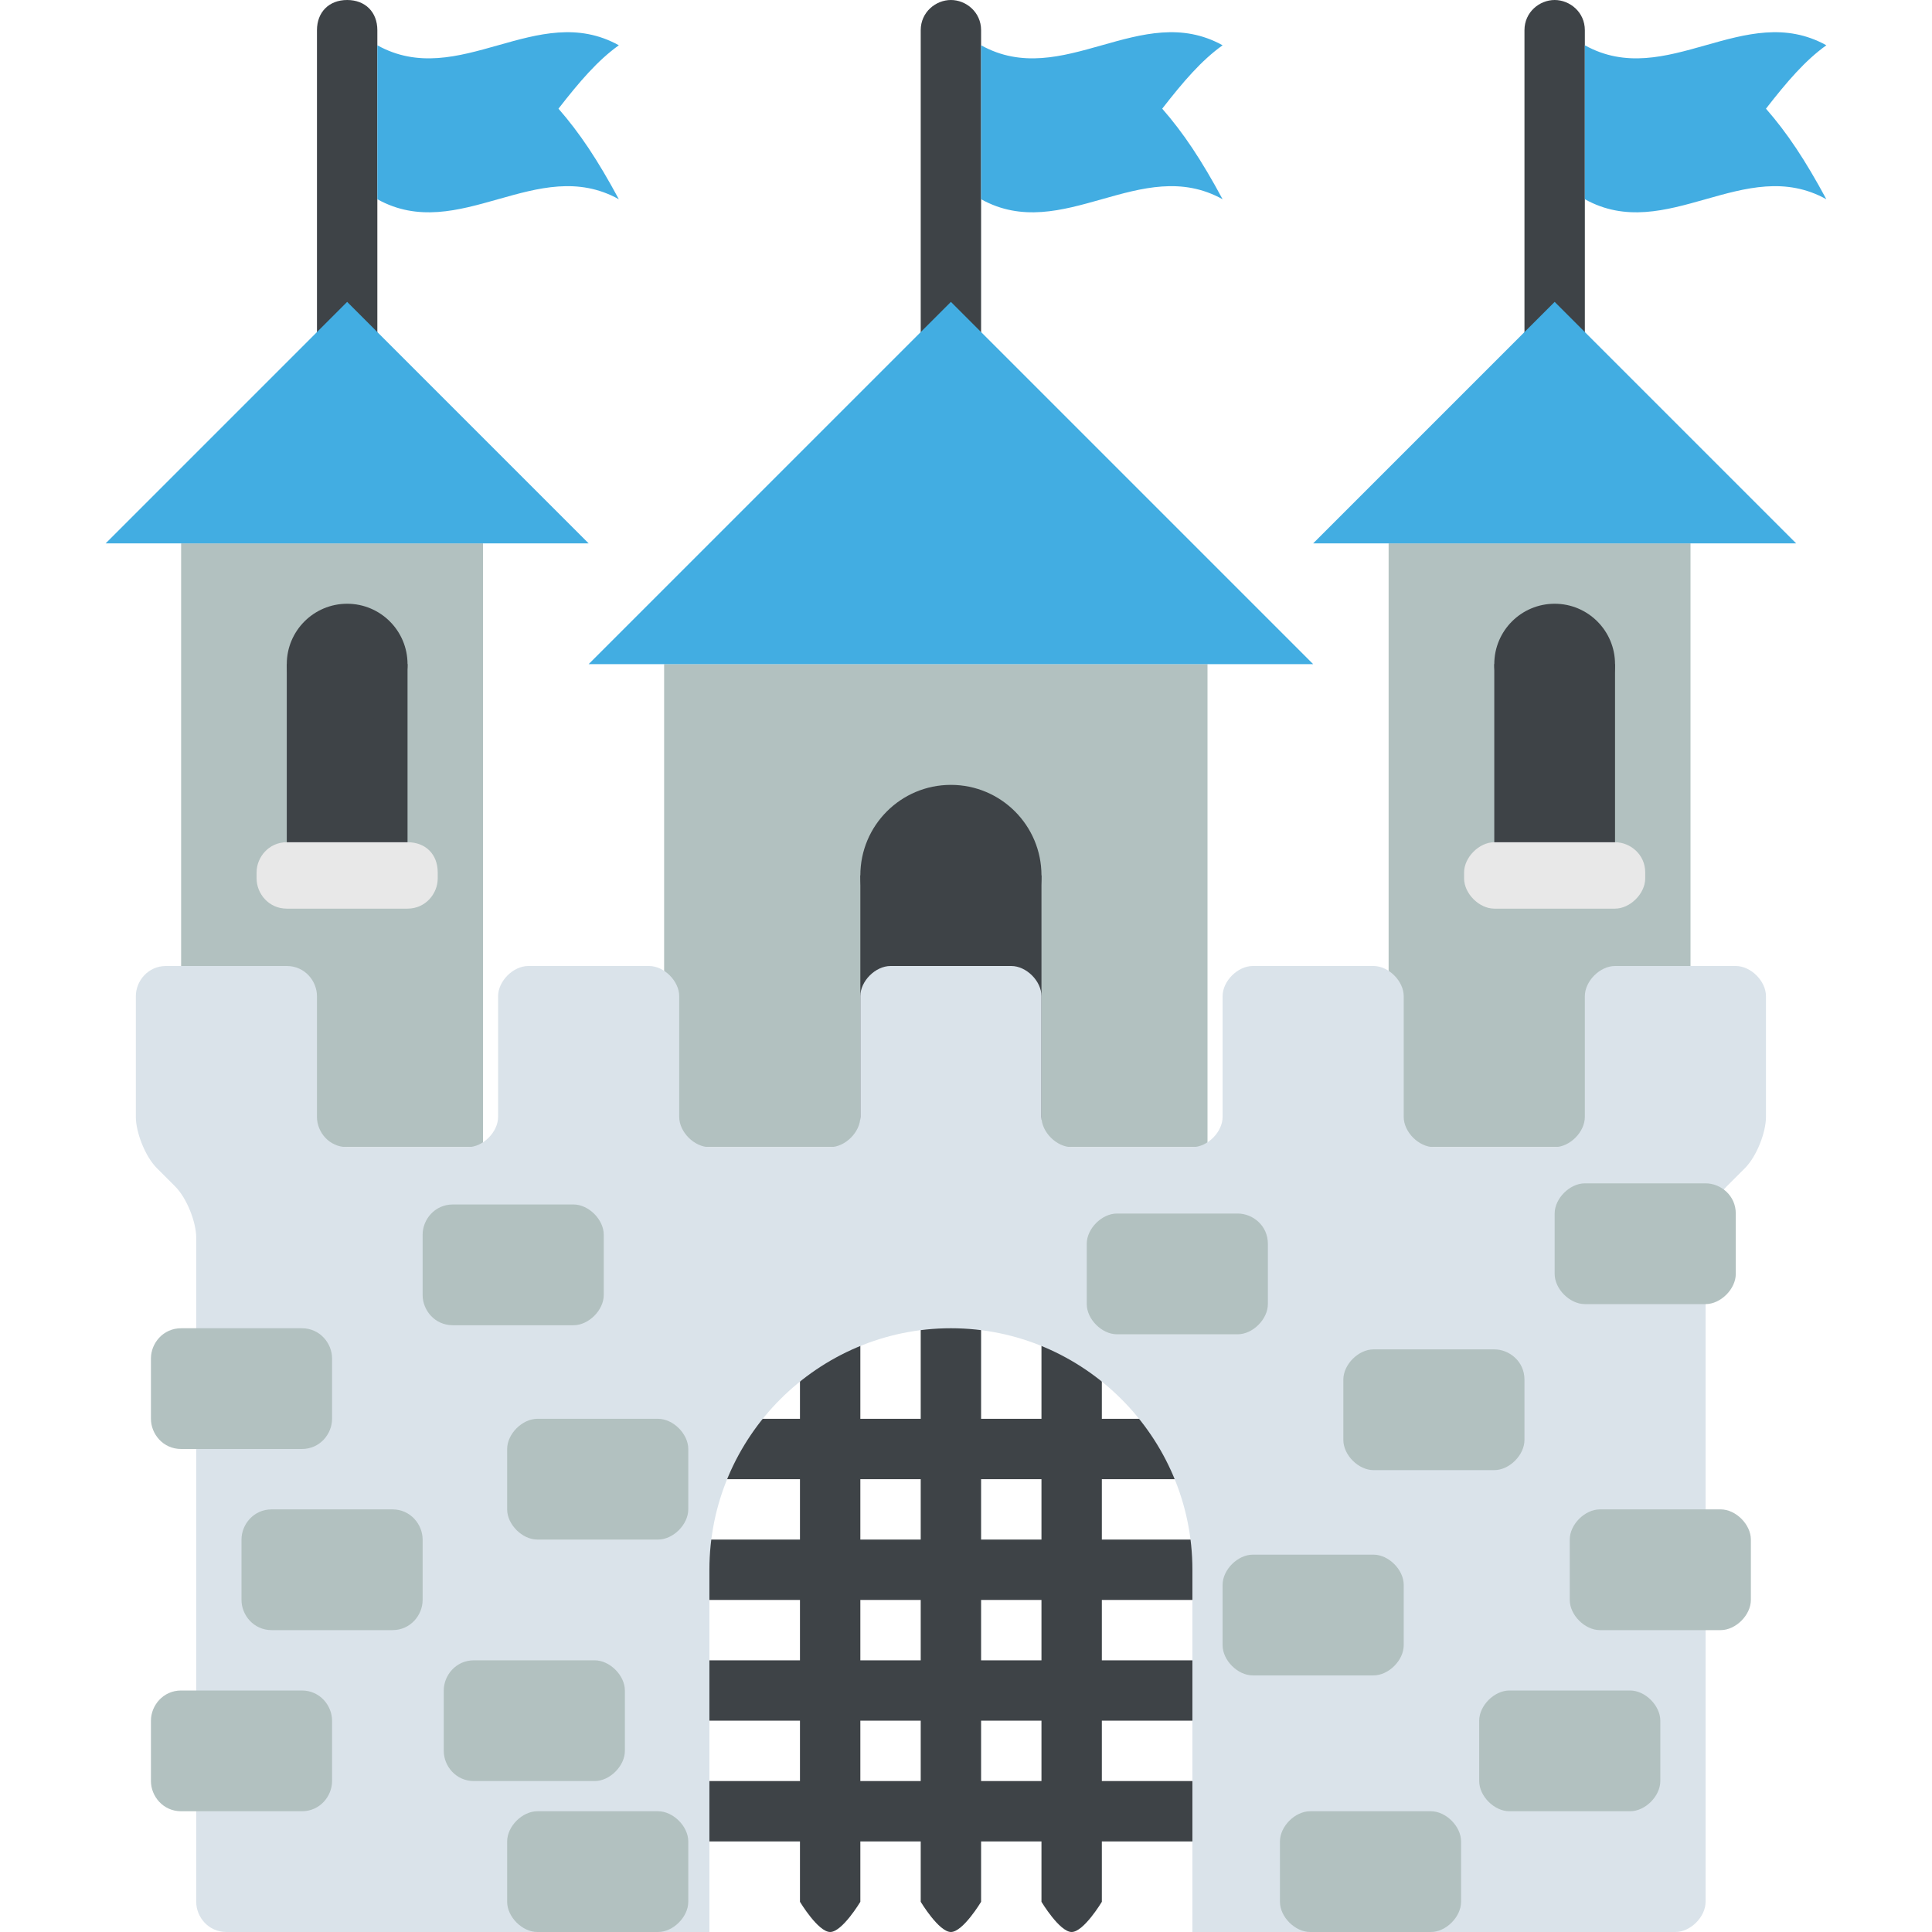
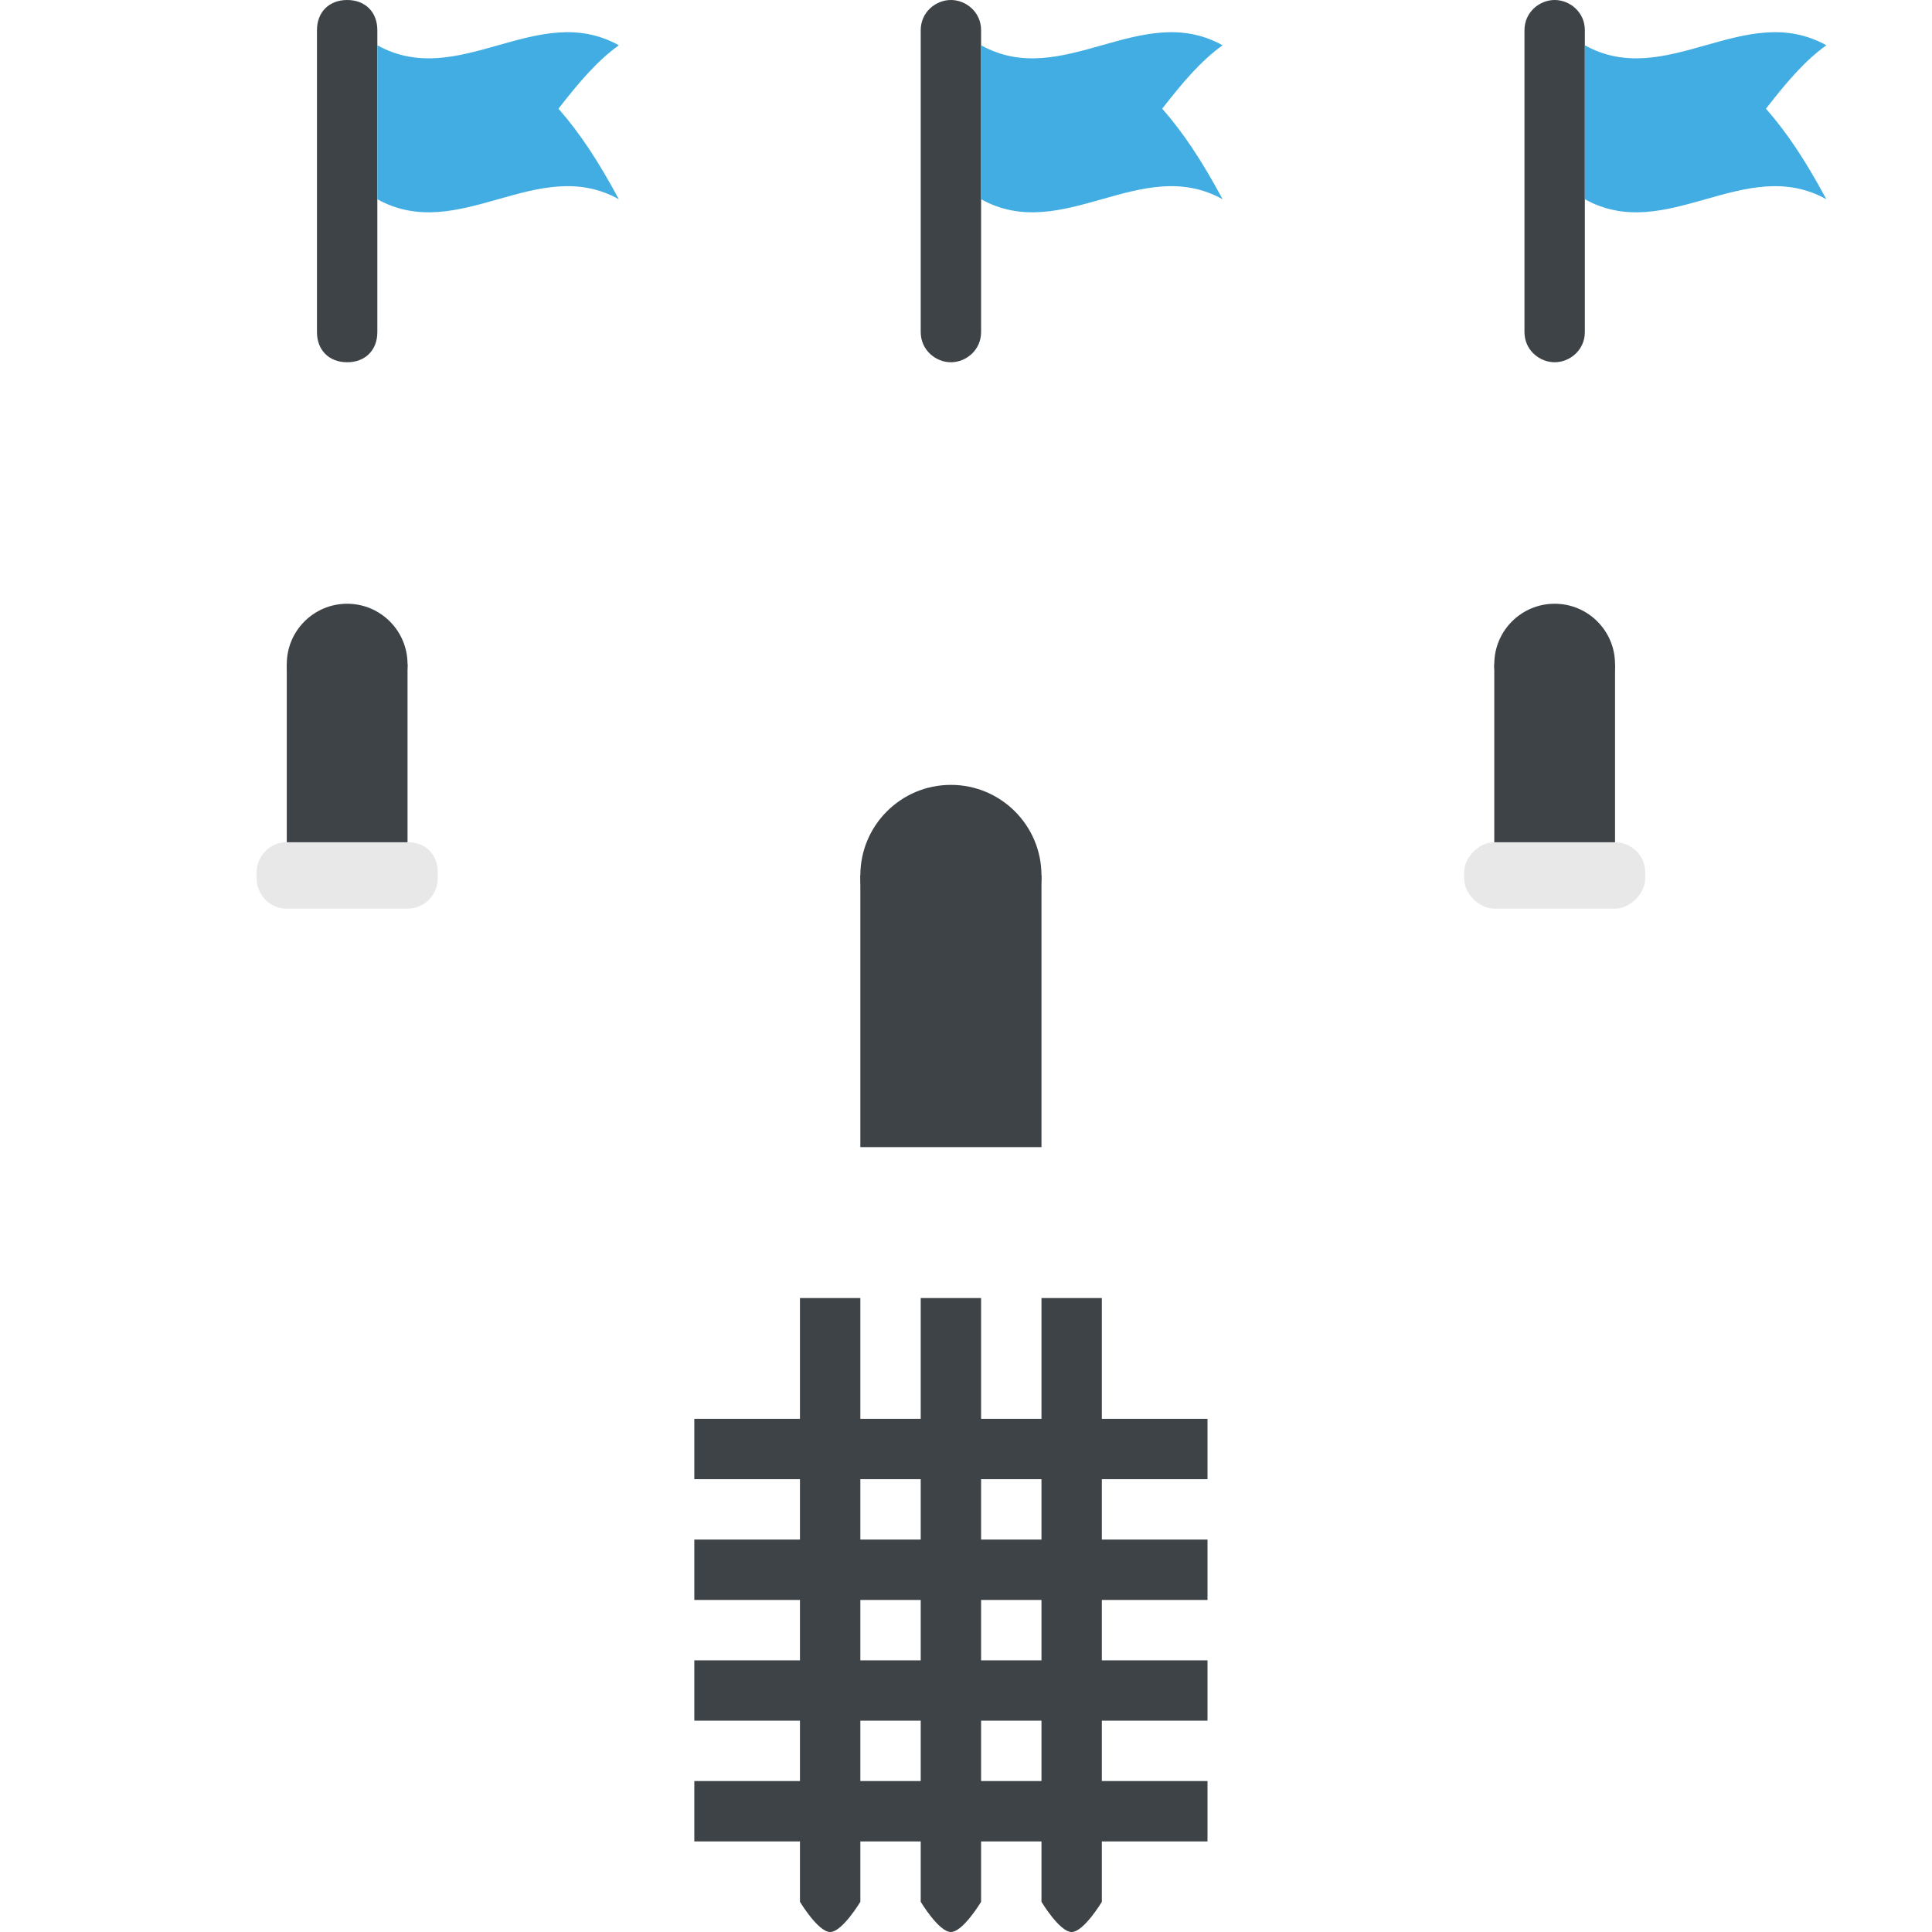
<svg xmlns="http://www.w3.org/2000/svg" viewBox="0 0 64 64">
  <title>castle</title>
  <g fill="#3e4347">
    <path d="M26.5 43v20s.6 1 1 1 1-1 1-1V43h-2M31.5 43h-1v20s.6 1 1 1 1-1 1-1V43h-1M34.5 43v20s.6 1 1 1 1-1 1-1V43h-2" />
    <path d="M23 51h17v2H23zM23 47h17v2H23zM23 55h17v2H23zM23 59h17v2H23zM12.5 11c0 .6-.4 1-1 1s-1-.4-1-1V1c0-.6.4-1 1-1s1 .4 1 1v10M32.5 11c0 .6-.5 1-1 1s-1-.4-1-1V1c0-.6.5-1 1-1s1 .4 1 1v10M52.5 11c0 .6-.5 1-1 1s-1-.4-1-1V1c0-.6.5-1 1-1s1 .4 1 1v10" />
  </g>
  <g fill="#b2c1c0">
-     <path d="M22 22h18v16H22zM6 18h10v20H6zM46 18h10v20H46z" />
-   </g>
+     </g>
  <g fill="#42ade2">
-     <path d="M31.5 10l-12 12h24zM11.5 10l-8 8h16zM51.5 10l-8 8h16z" />
-   </g>
+     </g>
  <g fill="#3e4347">
    <circle cx="31.5" cy="29" r="3" />
    <path d="M28.5 29h6v9h-6z" />
  </g>
-   <path fill="#dae3ea" d="M57.5 32h-4c-.5 0-1 .5-1 1v4c0 .5-.5 1-1 1h-4c-.5 0-1-.5-1-1v-4c0-.5-.5-1-1-1h-4c-.5 0-1 .5-1 1v4c0 .5-.5 1-1 1h-4c-.5 0-1-.5-1-1v-4c0-.5-.5-1-1-1h-4c-.5 0-1 .5-1 1v4c0 .5-.5 1-1 1h-4c-.5 0-1-.5-1-1v-4c0-.5-.5-1-1-1h-4c-.5 0-1 .5-1 1v4c0 .5-.5 1-1 1h-4c-.6 0-1-.5-1-1v-4c0-.5-.4-1-1-1h-4c-.6 0-1 .5-1 1v4c0 .5.3 1.3.7 1.7l.6.6c.4.4.7 1.2.7 1.7v22c0 .5.4 1 1 1h16V52c0-4.4 3.6-8 8-8s8 3.6 8 8v12h16c.5 0 1-.5 1-1V41c0-.5.3-1.3.7-1.7l.6-.6c.4-.4.7-1.2.7-1.7v-4c0-.5-.5-1-1-1" />
  <g fill="#3e4347">
    <path d="M9.5 22h4v6h-4z" />
    <circle cx="11.5" cy="22" r="2" />
    <path d="M49.5 22h4v6h-4z" />
    <circle cx="51.5" cy="22" r="2" />
  </g>
-   <path fill="#b2c1c0" d="M10 44H6c-.6 0-1 .5-1 1v2c0 .5.4 1 1 1h4c.6 0 1-.5 1-1v-2c0-.5-.4-1-1-1" />
  <g fill="#42ade2">
    <path d="M20.5 6.6c-2.7-1.5-5.3 1.5-8 0V1.5c2.7 1.5 5.3-1.5 8 0-.7.5-1.3 1.2-2 2.1.7.8 1.3 1.7 2 3M40.5 6.6c-2.7-1.5-5.3 1.5-8 0V1.5c2.7 1.5 5.3-1.5 8 0-.7.5-1.3 1.2-2 2.1.7.8 1.3 1.7 2 3M60.5 6.6c-2.7-1.5-5.3 1.5-8 0V1.5c2.7 1.5 5.3-1.5 8 0-.7.5-1.3 1.2-2 2.1.7.8 1.3 1.7 2 3" />
  </g>
  <g fill="#b2c1c0">
-     <path d="M13 50H9c-.6 0-1 .5-1 1v2c0 .5.4 1 1 1h4c.6 0 1-.5 1-1v-2c0-.5-.4-1-1-1M21.8 60h-4c-.5 0-1 .5-1 1v2c0 .5.5 1 1 1h4c.5 0 1-.5 1-1v-2c0-.5-.5-1-1-1M19.7 55h-4c-.6 0-1 .5-1 1v2c0 .5.4 1 1 1h4c.5 0 1-.5 1-1v-2c0-.5-.5-1-1-1M21.8 47h-4c-.5 0-1 .5-1 1v2c0 .5.5 1 1 1h4c.5 0 1-.5 1-1v-2c0-.5-.5-1-1-1M19 39.9h-4c-.6 0-1 .5-1 1v2c0 .5.4 1 1 1h4c.5 0 1-.5 1-1v-2c0-.5-.5-1-1-1M10 56H6c-.6 0-1 .5-1 1v2c0 .5.4 1 1 1h4c.6 0 1-.5 1-1v-2c0-.5-.4-1-1-1M57 50h-4c-.5 0-1 .5-1 1v2c0 .5.5 1 1 1h4c.5 0 1-.5 1-1v-2c0-.5-.5-1-1-1M54 56h-4c-.5 0-1 .5-1 1v2c0 .5.5 1 1 1h4c.5 0 1-.5 1-1v-2c0-.5-.5-1-1-1M49.5 44.7h-4c-.5 0-1 .5-1 1v2c0 .5.5 1 1 1h4c.5 0 1-.5 1-1v-2c0-.6-.5-1-1-1M45.5 51.5h-4c-.5 0-1 .5-1 1v2c0 .5.5 1 1 1h4c.5 0 1-.5 1-1v-2c0-.5-.5-1-1-1M47.4 60h-4c-.5 0-1 .5-1 1v2c0 .5.5 1 1 1h4c.5 0 1-.5 1-1v-2c0-.5-.5-1-1-1M56.5 39.2h-4c-.5 0-1 .5-1 1v2c0 .5.5 1 1 1h4c.5 0 1-.5 1-1v-2c0-.6-.5-1-1-1M41 40.2h-4c-.5 0-1 .5-1 1v2c0 .5.5 1 1 1h4c.5 0 1-.5 1-1v-2c0-.6-.5-1-1-1" />
-   </g>
+     </g>
  <g fill="#e8e8e8">
    <path d="M13.5 27.9h-4c-.6 0-1 .5-1 1v.2c0 .5.4 1 1 1h4c.6 0 1-.5 1-1v-.2c0-.6-.4-1-1-1M53.5 27.9h-4c-.5 0-1 .5-1 1v.2c0 .5.5 1 1 1h4c.5 0 1-.5 1-1v-.2c0-.6-.5-1-1-1" />
  </g>
</svg>